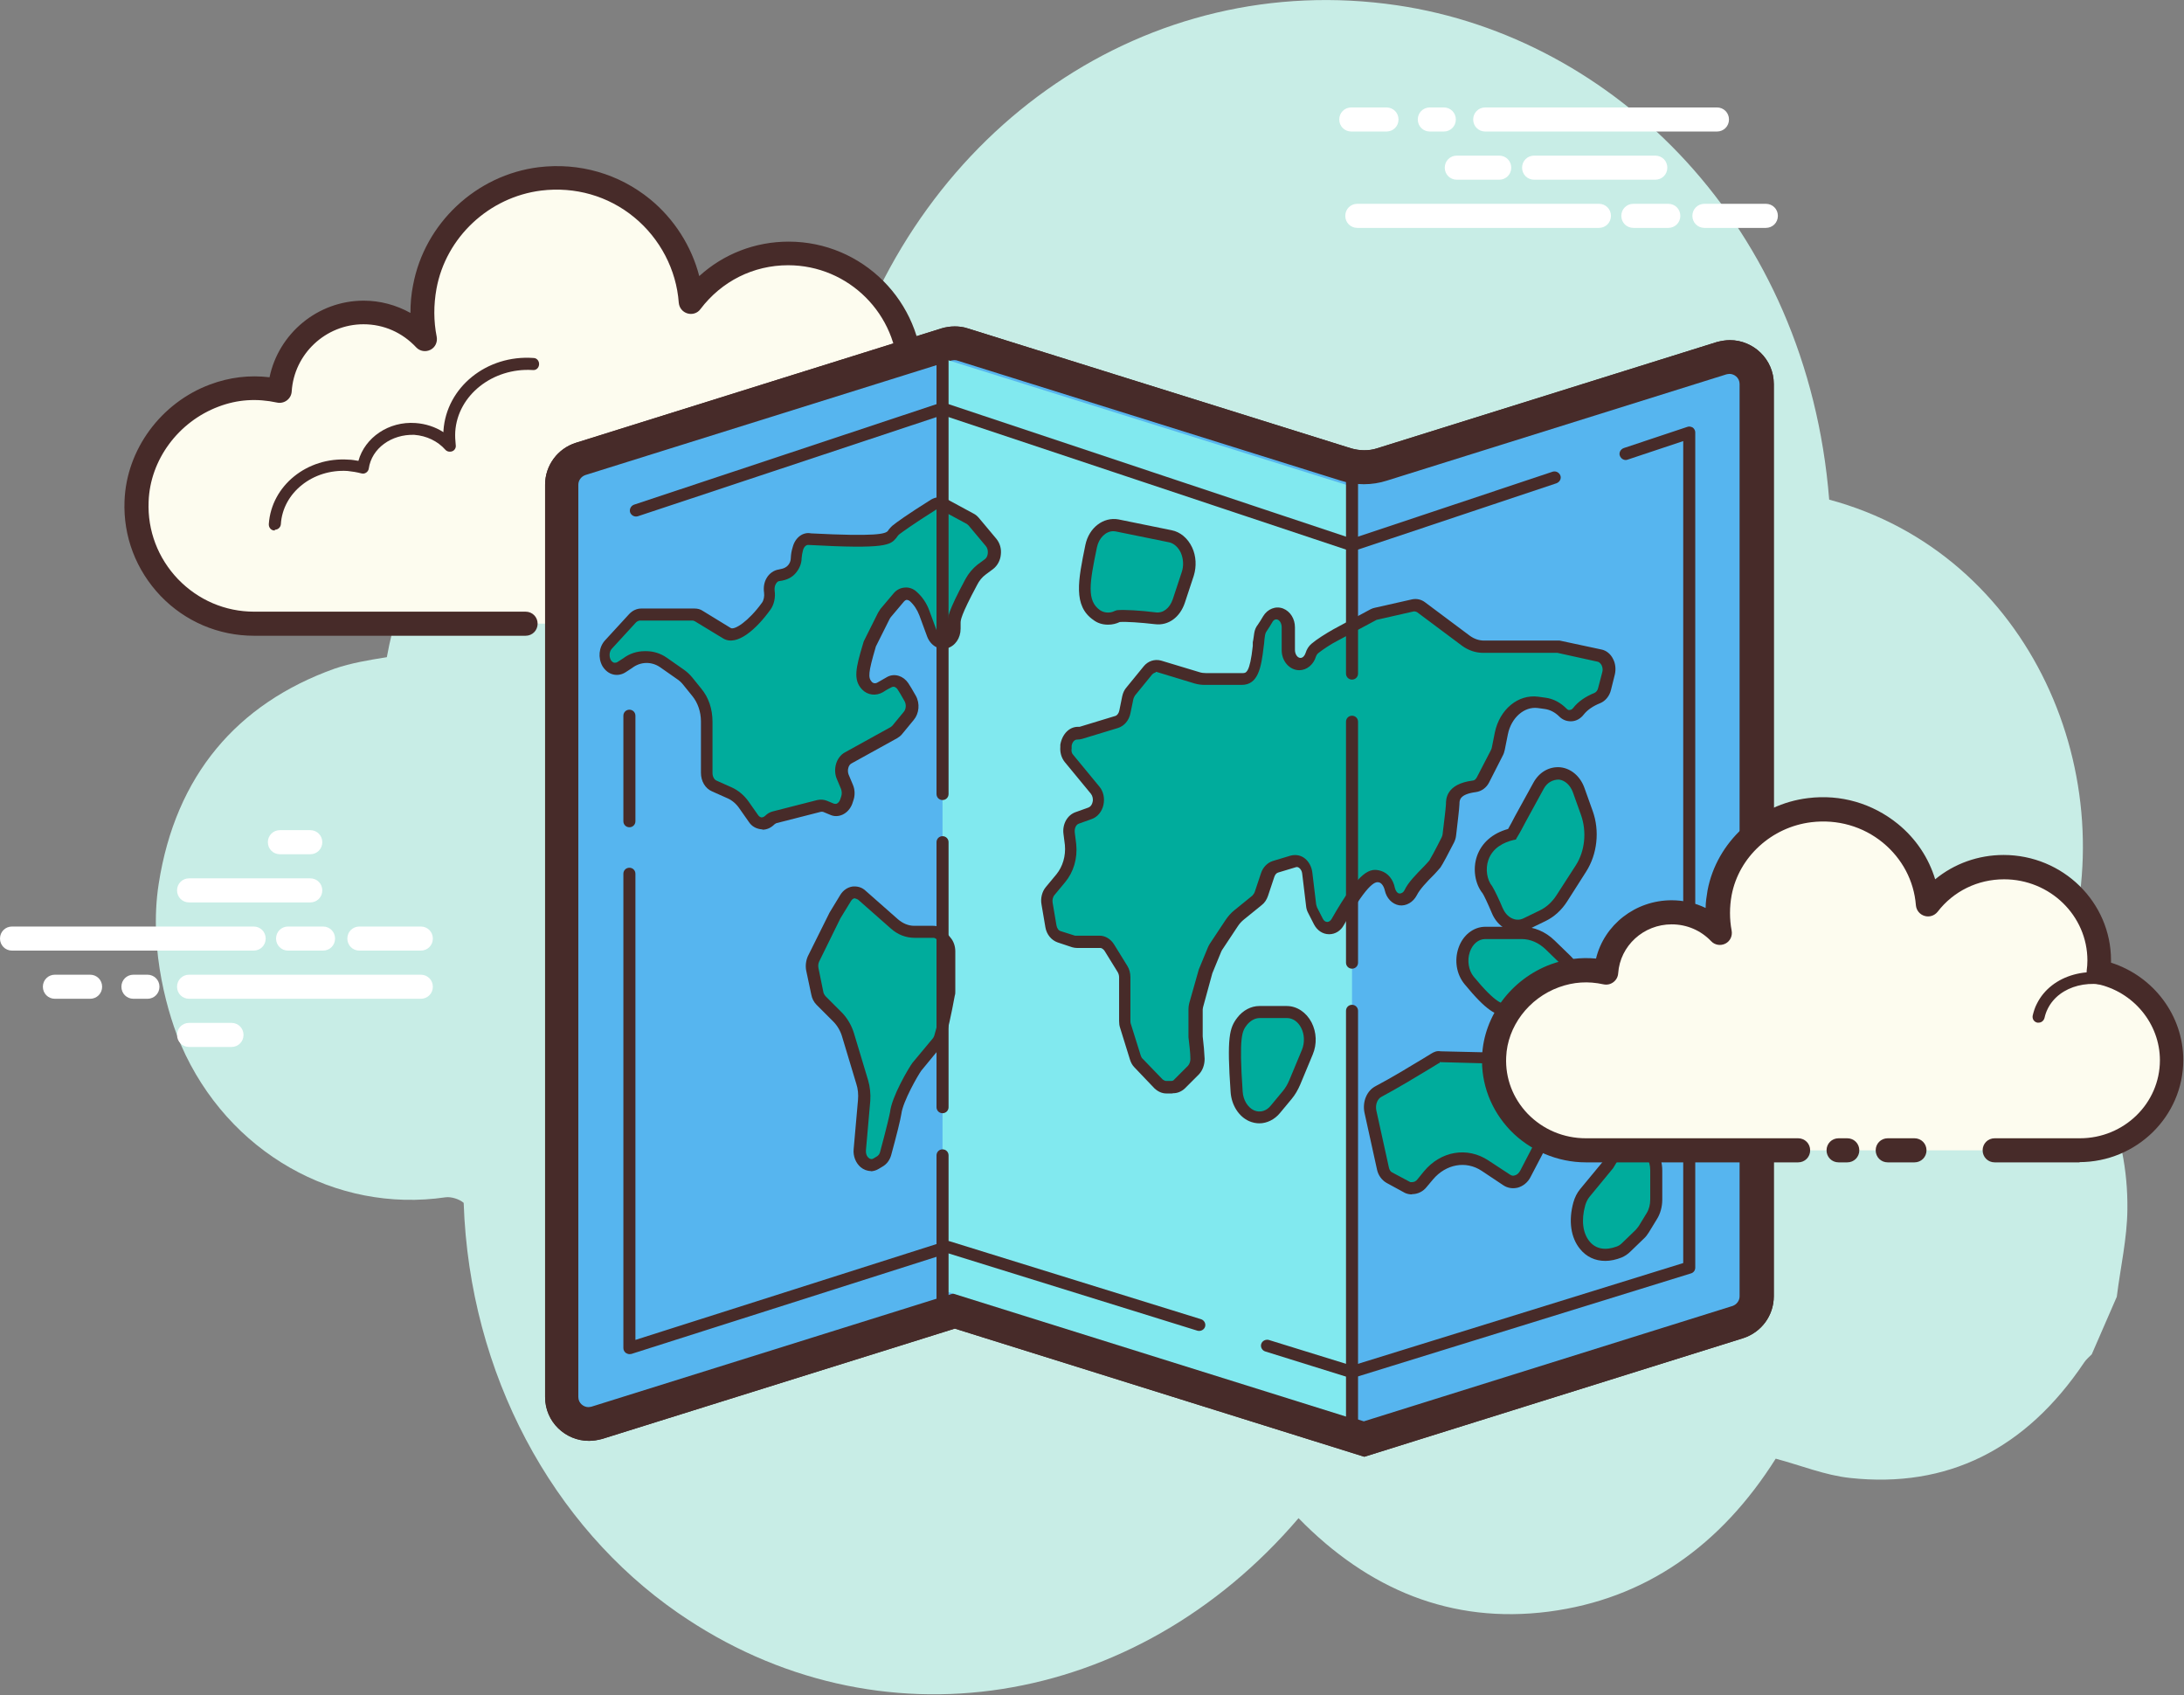
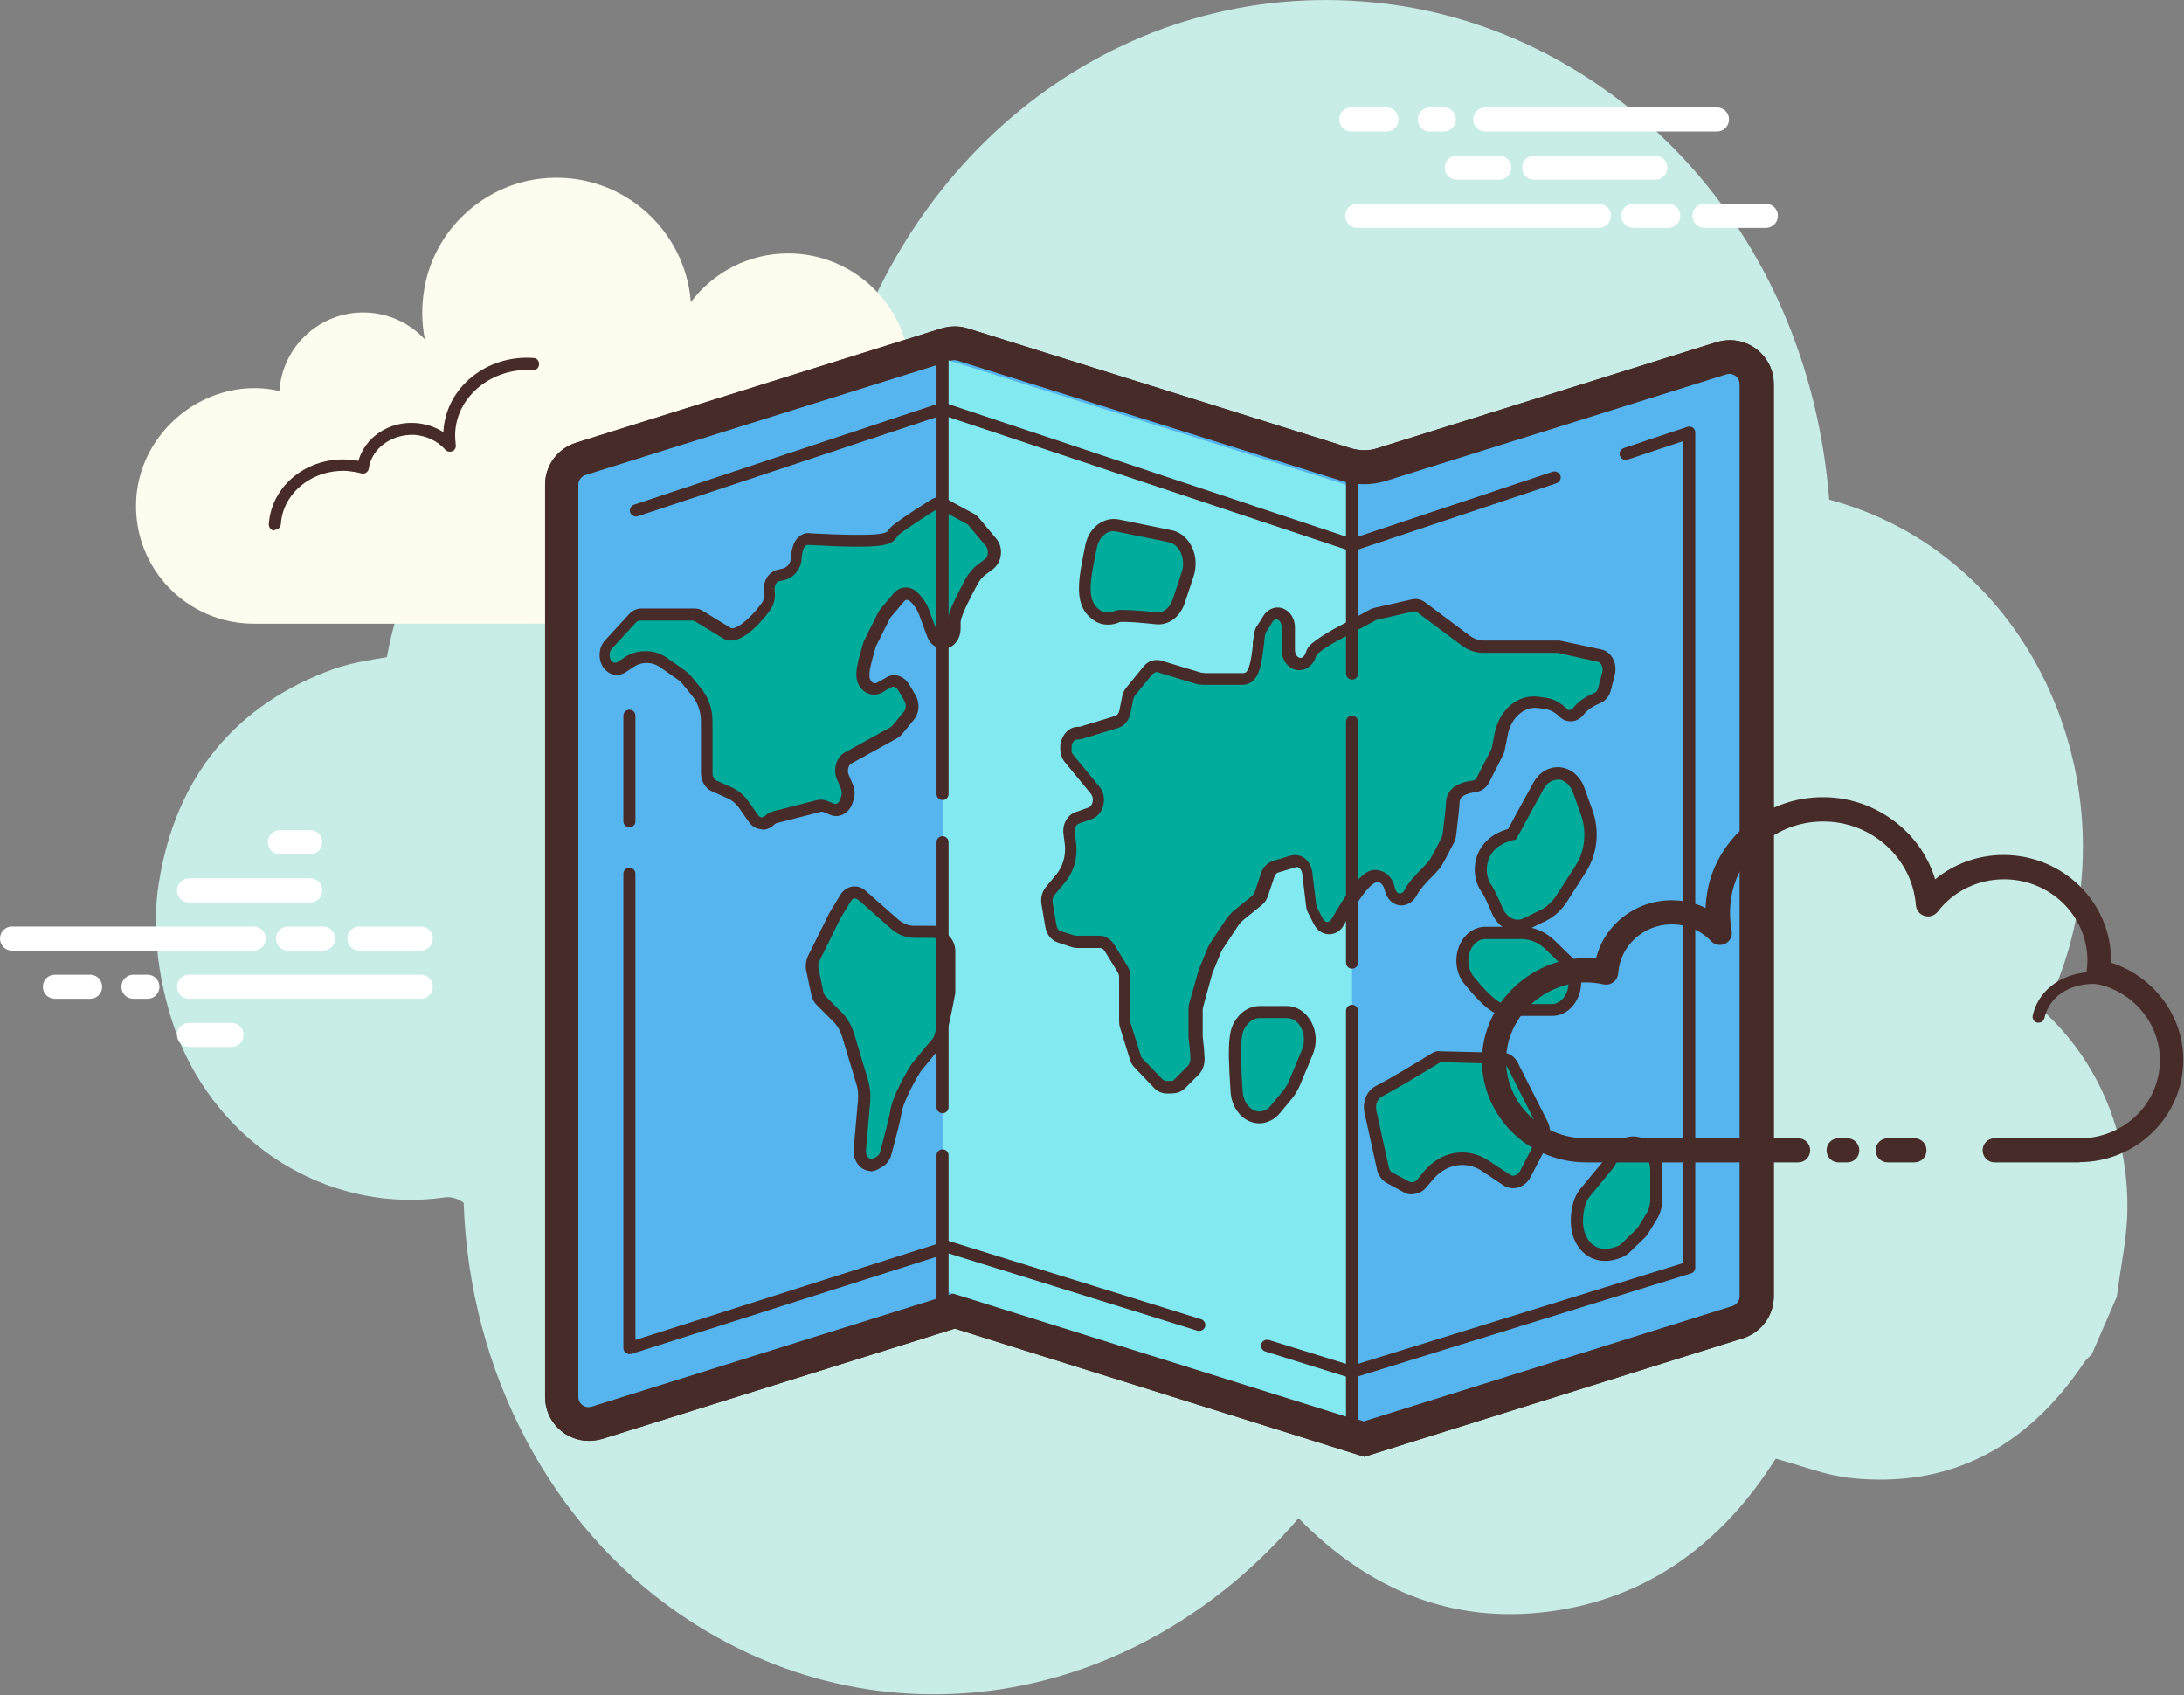
<svg xmlns="http://www.w3.org/2000/svg" id="Layer_2" data-name="Layer 2" viewBox="0 0 90.67 70.36">
  <rect x="0" y="0" width="90.67" height="70.36" fill="#808080" stroke="none" />
  <defs>
    <style>      .cls-1 {        fill: #472b29;      }      .cls-1, .cls-2, .cls-3, .cls-4, .cls-5, .cls-6, .cls-7 {        stroke-width: 0px;      }      .cls-2 {        fill: #00ac9c;      }      .cls-3 {        fill: #81e9ef;      }      .cls-4 {        fill: #56b5ef;      }      .cls-5 {        fill: #fdfcef;      }      .cls-6 {        fill: #c8ede6;      }      .cls-7 {        fill: #fff;      }    </style>
  </defs>
  <g id="Layer_1-2" data-name="Layer 1">
    <path class="cls-6" d="M84.87,42.01c.3-.62.57-1.26.8-1.94,2.63-7.77-1.35-17.08-9.73-19.33-.91-11.38-8.91-19.19-17.94-20.52-10.34-1.52-19.81,5.04-22.97,15.48-3.8-1.35-7.5-1.18-10.99.86-1.58.73-3.03,1.81-4.33,3.23-1.91,2.09-3.15,4.72-3.65,7.49-.75.12-1.48.24-2.18.48-4.04,1.45-6.59,4.43-7.29,8.92-.44,2.8.44,5.59.93,6.71,1.94,4.45,6.42,6.98,10.98,6.31.23-.03.56.07.75.23.24,7.12,3.7,13.42,8.88,17.01,8.32,5.77,19.03,3.99,25.78-3.92,2.89,2.96,6.34,4.4,10.38,3.88,4.02-.52,7.15-2.74,9.43-6.35,1.05.28,2.05.69,3.08.8,4.04.44,7.3-1.18,9.73-4.8.08-.12.2-.22.31-.33.35-.8.7-1.6,1.04-2.39.15-1.21.43-2.42.44-3.63.04-3.26-1.29-6.22-3.47-8.21Z" />
    <path class="cls-7" d="M10.53,39.46H.5c-.28,0-.5-.22-.5-.5s.22-.5.5-.5h10.03c.28,0,.5.22.5.5s-.22.5-.5.5ZM13.91,38.96c0-.28-.22-.5-.5-.5h-1.45c-.28,0-.5.22-.5.5s.22.5.5.5h1.45c.28,0,.5-.22.5-.5ZM17.97,38.96c0-.28-.22-.5-.5-.5h-2.55c-.28,0-.5.22-.5.5s.22.5.5.5h2.55c.28,0,.5-.22.5-.5ZM17.97,40.96c0-.28-.22-.5-.5-.5H7.85c-.28,0-.5.22-.5.5s.22.5.5.5h9.62c.28,0,.5-.22.5-.5ZM6.62,40.96c0-.28-.22-.5-.5-.5h-.58c-.28,0-.5.22-.5.5s.22.5.5.5h.58c.28,0,.5-.22.5-.5ZM4.24,40.96c0-.28-.22-.5-.5-.5h-1.46c-.28,0-.5.22-.5.5s.22.5.5.5h1.46c.28,0,.5-.22.5-.5ZM13.38,36.96c0-.28-.22-.5-.5-.5h-5.03c-.28,0-.5.22-.5.5s.22.5.5.5h5.03c.28,0,.5-.22.5-.5ZM13.38,34.96c0-.28-.22-.5-.5-.5h-1.26c-.28,0-.5.22-.5.5s.22.5.5.5h1.26c.28,0,.5-.22.5-.5ZM10.11,42.96c0-.28-.22-.5-.5-.5h-1.76c-.28,0-.5.22-.5.5s.22.5.5.5h1.76c.28,0,.5-.22.5-.5ZM66.38,9.46h-10.03c-.28,0-.5-.22-.5-.5s.22-.5.5-.5h10.03c.28,0,.5.22.5.5s-.22.5-.5.5ZM69.76,8.96c0-.28-.22-.5-.5-.5h-1.45c-.28,0-.5.22-.5.5s.22.5.5.5h1.45c.28,0,.5-.22.5-.5ZM73.81,8.96c0-.28-.22-.5-.5-.5h-2.55c-.28,0-.5.22-.5.5s.22.5.5.5h2.55c.28,0,.5-.22.5-.5ZM71.78,4.96c0-.28-.22-.5-.5-.5h-9.62c-.28,0-.5.22-.5.5s.22.5.5.5h9.62c.28,0,.5-.22.5-.5ZM60.44,4.96c0-.28-.22-.5-.5-.5h-.58c-.28,0-.5.22-.5.5s.22.5.5.5h.58c.28,0,.5-.22.5-.5ZM58.06,4.96c0-.28-.22-.5-.5-.5h-1.46c-.28,0-.5.22-.5.5s.22.5.5.5h1.46c.28,0,.5-.22.5-.5ZM69.22,6.96c0-.28-.22-.5-.5-.5h-5.03c-.28,0-.5.22-.5.5s.22.5.5.5h5.03c.28,0,.5-.22.5-.5ZM69.22,4.96c0-.28-.22-.5-.5-.5h-1.26c-.28,0-.5.22-.5.5s.22.5.5.5h1.26c.28,0,.5-.22.5-.5ZM62.74,6.96c0-.28-.22-.5-.5-.5h-1.76c-.28,0-.5.22-.5.5s.22.5.5.5h1.76c.28,0,.5-.22.5-.5Z" />
    <path class="cls-5" d="M24.97,25.88h11.76c2.7,0,4.89-2.19,4.89-4.89,0-2.35-1.67-4.32-3.88-4.78.03-.21.04-.42.04-.63,0-2.8-2.27-5.06-5.06-5.06-1.65,0-3.11.79-4.04,2.02-.24-3.11-3.02-5.51-6.27-5.12-2.38.29-4.35,2.13-4.78,4.49-.14.76-.13,1.49.01,2.18-.64-.69-1.55-1.12-2.56-1.12-1.85,0-3.36,1.44-3.48,3.26-.84-.19-1.75-.17-2.72.19-1.84.69-3.15,2.42-3.23,4.39-.11,2.79,2.12,5.08,4.89,5.08h11.27" />
-     <path class="cls-1" d="M36.73,26.38h-11.76c-.28,0-.5-.22-.5-.5s.22-.5.5-.5h11.76c2.42,0,4.39-1.97,4.39-4.39,0-2.07-1.47-3.87-3.49-4.3-.26-.05-.43-.29-.39-.55.02-.19.04-.37.04-.57,0-2.52-2.05-4.56-4.56-4.56-1.44,0-2.76.66-3.64,1.82-.12.17-.34.24-.54.18-.2-.06-.34-.23-.36-.44-.1-1.38-.78-2.67-1.85-3.55-1.08-.89-2.46-1.28-3.86-1.11-2.17.27-3.96,1.94-4.35,4.08-.12.67-.12,1.34.01,1.99.04.22-.06.44-.26.54-.2.1-.44.06-.59-.1-.58-.62-1.35-.96-2.19-.96-1.57,0-2.88,1.23-2.98,2.79-.01.15-.08.28-.2.37-.12.09-.27.12-.41.09-.84-.18-1.64-.13-2.43.17-1.67.63-2.84,2.21-2.9,3.94-.05,1.21.39,2.35,1.22,3.22.84.87,1.96,1.35,3.16,1.35h11.27c.28,0,.5.22.5.5s-.22.5-.5.5h-11.27c-1.48,0-2.86-.59-3.88-1.65-1.02-1.07-1.56-2.47-1.5-3.95.08-2.13,1.51-4.07,3.55-4.83.8-.3,1.63-.4,2.47-.3.38-1.82,2-3.18,3.91-3.18.68,0,1.35.18,1.94.51,0-.39.03-.77.11-1.16.48-2.56,2.62-4.57,5.22-4.89,1.68-.2,3.32.27,4.62,1.33,1,.82,1.72,1.95,2.04,3.19,1.01-.92,2.32-1.43,3.71-1.43,3.07,0,5.56,2.5,5.56,5.56,0,.08,0,.17,0,.25,2.25.67,3.85,2.78,3.85,5.16,0,2.97-2.42,5.39-5.39,5.39Z" />
    <path class="cls-5" d="M22.13,15.12c-1.81-.12-3.36,1.13-3.48,2.79-.01.21,0,.41.02.61-.35-.39-.86-.66-1.46-.7-1.09-.07-2.02.65-2.16,1.62-.2-.05-.4-.09-.62-.1-1.58-.1-2.94.99-3.04,2.44" />
    <path class="cls-1" d="M11.41,22.02s-.01,0-.02,0c-.14,0-.24-.13-.23-.27.11-1.59,1.59-2.79,3.31-2.67.14,0,.27.03.41.05.27-.97,1.26-1.65,2.37-1.57.42.03.82.16,1.16.38,0-.02,0-.04,0-.06.12-1.8,1.79-3.16,3.74-3.02.14,0,.24.13.23.27s-.12.25-.27.23c-1.65-.1-3.11,1.04-3.21,2.56-.01.18,0,.37.02.55.02.11-.04.22-.14.26s-.22.02-.29-.06c-.32-.36-.78-.58-1.29-.62-.95-.03-1.77.56-1.89,1.4-.01.07-.05.13-.11.17-.06.04-.13.05-.2.03-.19-.05-.38-.08-.57-.1-1.44-.09-2.69.9-2.77,2.21-.01.13-.12.23-.25.23Z" />
    <path class="cls-5" d="M38.71,16.78c-1.7-.8-3.66-.23-4.39,1.27-.09.19-.16.38-.2.57" />
    <path class="cls-1" d="M34.12,18.88s-.04,0-.06,0c-.13-.03-.22-.17-.19-.3.05-.22.12-.43.22-.63.78-1.62,2.9-2.24,4.72-1.39.12.06.18.21.12.33-.06.13-.21.18-.33.12-1.57-.74-3.39-.23-4.06,1.15-.08.17-.14.34-.18.52-.03.12-.13.19-.24.19Z" />
    <path class="cls-3" d="M39.63,54.41l-14.85,4.65c-.11.03-.23.05-.34.05-.61,0-1.11-.5-1.11-1.12V20.12c0-.49.32-.92.78-1.07l15.18-4.75c.11-.03.22-.05.33-.05s.23.02.33.05l15.92,4.98c.24.08.5.12.75.12s.51-.04.75-.12l14.1-4.41c.11-.03.22-.05.34-.05.61,0,1.11.5,1.11,1.12v37.87c0,.49-.32.92-.78,1.07l-15.51,4.86-17-5.32Z" />
    <path class="cls-1" d="M39.63,14.95s.08,0,.12.02l15.91,4.98c.31.1.63.15.96.15s.65-.05.96-.15l14.09-4.41s.09-.02.13-.02c.2,0,.42.16.42.42v37.87c0,.18-.12.34-.29.4l-15.31,4.79-16.58-5.19-.42-.13-.42.13-14.64,4.58s-.09.02-.13.02c-.2,0-.42-.16-.42-.42V20.12c0-.18.12-.34.29-.4l15.18-4.75s.08-.02.12-.02M39.63,13.55c-.18,0-.37.03-.54.08l-15.18,4.75c-.76.24-1.28.94-1.28,1.74v37.87c0,1.04.85,1.82,1.82,1.82.18,0,.36-.03.55-.08l14.64-4.58,17,5.32h0l15.72-4.92c.76-.24,1.28-.94,1.28-1.74V15.94c0-1.03-.85-1.82-1.82-1.82-.18,0-.36.03-.55.08l-14.1,4.41c-.18.06-.36.08-.54.08s-.37-.03-.54-.08l-15.92-4.98c-.18-.06-.36-.08-.54-.08h0Z" />
    <path class="cls-4" d="M39.63,54.41l-14.85,4.65c-.11.03-.23.05-.34.05-.61,0-1.11-.5-1.11-1.12V20.12c0-.49.32-.92.78-1.07l15.18-4.75c.11-.03.22-.05.33-.05s.23.02.33.05l15.92,4.98c.24.08.5.12.75.12s.51-.04.75-.12l14.1-4.41c.11-.03.22-.05.34-.05.61,0,1.11.5,1.11,1.12v37.87c0,.49-.32.92-.78,1.07l-15.51,4.86-17-5.32Z" />
    <path class="cls-1" d="M39.63,14.95s.08,0,.12.02l15.91,4.98c.31.1.63.15.96.15s.65-.05.96-.15l14.09-4.41s.09-.02.13-.02c.2,0,.42.16.42.42v37.87c0,.18-.12.34-.29.4l-15.31,4.79-16.58-5.19-.42-.13-.42.13-14.64,4.58s-.09.02-.13.02c-.2,0-.42-.16-.42-.42V20.12c0-.18.12-.34.29-.4l15.18-4.75s.08-.02.12-.02M39.63,13.55c-.18,0-.37.03-.54.08l-15.18,4.75c-.76.24-1.28.94-1.28,1.74v37.87c0,1.04.85,1.82,1.82,1.82.18,0,.36-.03.55-.08l14.64-4.58,17,5.32h0l15.72-4.92c.76-.24,1.28-.94,1.28-1.74V15.94c0-1.03-.85-1.82-1.82-1.82-.18,0-.36.03-.55.08l-14.1,4.41c-.18.06-.36.08-.54.08s-.37-.03-.54-.08l-15.92-4.98c-.18-.06-.36-.08-.54-.08h0Z" />
    <path class="cls-3" d="M39.13,53.56l17,5.32V20.2l-17-5.32v38.68Z" />
    <path class="cls-2" d="M54.24,42.55c-.17-.34-.48-.55-.81-.55h-1.14c-.26,0-.53.14-.72.38-.26.35-.39.63-.23,2.94.03.45.27.83.62.99.11.05.22.07.33.07.25,0,.49-.12.67-.34l.49-.59c.13-.15.23-.33.31-.53l.52-1.25c.15-.36.13-.78-.04-1.12Z" />
    <path class="cls-1" d="M52.29,46.63c-.15,0-.29-.03-.43-.09-.43-.19-.73-.66-.77-1.2-.16-2.29-.05-2.67.28-3.1.23-.3.57-.48.91-.48h1.14c.42,0,.81.26,1.03.68h0c.21.41.23.9.05,1.33l-.52,1.25c-.1.23-.21.42-.35.59l-.49.59c-.22.27-.54.43-.86.43ZM52.29,42.26c-.19,0-.38.11-.52.28-.2.26-.34.45-.18,2.77.02.35.21.66.47.78.25.11.52.03.7-.2l.49-.59c.11-.13.2-.28.28-.47l.52-1.25c.12-.29.11-.64-.03-.91h0c-.13-.26-.35-.41-.59-.41,0,0-1.14,0-1.14,0Z" />
    <path class="cls-2" d="M66.64,52.09c.18,0,.38-.04.57-.12.11-.04.21-.11.29-.19l.56-.54c.06-.06.12-.13.17-.21l.34-.54c.12-.2.19-.44.19-.69v-1.22c0-.5-.26-.94-.65-1.09-.39-.16-.82,0-1.06.4l-.3.48-.96,1.16c-.11.13-.18.28-.23.45-.19.69-.1,1.31.23,1.72.22.27.51.4.85.4Z" />
    <path class="cls-1" d="M66.64,52.34c-.42,0-.78-.17-1.04-.49-.39-.47-.49-1.18-.28-1.94.06-.21.15-.39.28-.55l.96-1.16.27-.45c.31-.5.87-.7,1.37-.5.48.2.81.73.81,1.33v1.22c0,.29-.08.59-.23.82l-.33.54c-.06.09-.12.18-.2.25l-.56.54c-.11.11-.23.19-.37.25-.23.09-.46.14-.67.14ZM67.81,47.67c-.21,0-.41.12-.55.34l-.29.48-.98,1.19c-.08.1-.14.22-.18.36-.17.61-.1,1.15.18,1.49.26.32.66.39,1.14.21.08-.03.15-.08.21-.14l.56-.54s.09-.1.13-.16l.33-.54c.1-.16.15-.36.15-.56v-1.22c0-.4-.2-.74-.49-.86-.07-.03-.14-.04-.21-.04Z" />
    <path class="cls-2" d="M62.16,37.79c.17.4.5.64.85.64.12,0,.24-.03.35-.08l.68-.33c.31-.15.58-.4.79-.72l.8-1.24c.42-.65.51-1.54.24-2.3l-.34-.95c-.14-.39-.44-.65-.79-.69-.36-.03-.68.16-.88.51l-.76,1.39c-.1.19-.24.45-.34.62-.41.1-1,.35-1.22.99-.16.47-.07,1,.2,1.33.07.1.26.51.4.85Z" />
    <path class="cls-1" d="M63.01,38.68c-.47,0-.88-.3-1.08-.79-.15-.36-.33-.74-.38-.81-.31-.38-.42-1.01-.23-1.55.19-.54.64-.94,1.29-1.12.09-.16.2-.36.28-.52l.77-1.4c.24-.44.66-.68,1.12-.64.45.05.83.38,1,.86l.34.95c.3.83.19,1.8-.27,2.52l-.79,1.24c-.23.36-.54.64-.89.81l-.68.33c-.15.07-.3.11-.46.11ZM62.39,37.7c.16.39.54.58.86.42l.68-.33c.27-.13.51-.35.69-.63l.8-1.24c.38-.59.46-1.39.22-2.08l-.34-.95c-.11-.3-.33-.5-.58-.53-.25,0-.49.12-.63.38l-.76,1.39c-.1.19-.24.46-.35.63l-.05.09-.1.02c-.38.09-.86.31-1.04.83-.13.37-.06.82.16,1.09.1.16.31.6.44.92h0Z" />
    <g>
      <path class="cls-2" d="M60.78,39.44c-.15.43-.07.93.21,1.26.94,1.14,1.28,1.23,1.59,1.23h1.84c.4,0,.76-.31.9-.77s.01-.98-.3-1.28l-.67-.65c-.33-.32-.75-.5-1.18-.5h-1.51c-.39,0-.73.28-.88.71Z" />
      <path class="cls-1" d="M64.42,42.17h-1.84c-.46,0-.86-.2-1.78-1.32-.33-.4-.43-.98-.25-1.5.18-.53.62-.88,1.12-.88h1.52c.49,0,.97.2,1.35.57l.67.65c.38.37.53.98.37,1.53-.17.57-.62.95-1.14.95ZM61.66,38.98c-.28,0-.53.21-.64.54h0c-.12.35-.05.76.16,1.02.94,1.14,1.21,1.14,1.4,1.14h1.84c.29,0,.56-.24.66-.59.11-.38.01-.79-.24-1.03l-.67-.65c-.29-.28-.64-.43-1-.43h-1.51Z" />
    </g>
    <g>
      <path class="cls-2" d="M46,25.68c.14,0,.28-.03.41-.1.26-.02.94.01,1.56.09.44.05.82-.24.98-.72l.37-1.12c.11-.32.09-.69-.06-.99-.14-.3-.39-.51-.67-.57l-2.21-.45c-.48-.1-.96.27-1.08.86-.29,1.42-.49,2.37.24,2.86.14.1.3.14.46.14Z" />
      <path class="cls-1" d="M46,25.93c-.22,0-.43-.06-.6-.19-.86-.59-.64-1.65-.34-3.12.15-.72.75-1.17,1.37-1.06l2.21.45c.36.07.67.33.85.71.17.36.19.79.07,1.18l-.37,1.12c-.2.6-.68.96-1.24.89-.6-.07-1.21-.11-1.46-.09-.15.07-.31.11-.48.11ZM46.22,22.05c-.31,0-.6.28-.68.67-.31,1.49-.43,2.22.13,2.61.18.12.42.13.61.03l.09-.03c.28-.03.99.01,1.61.09.31.04.58-.17.71-.55l.37-1.12c.09-.26.07-.56-.04-.81-.11-.23-.29-.39-.49-.43l-2.21-.45s-.07-.01-.11-.01Z" />
    </g>
    <g>
      <path class="cls-2" d="M62.79,44.22c-.08-.17-.23-.27-.39-.28l-2.62-.07c-.09-.01-.15.02-.22.06l-.36.22c-.56.34-1.34.81-1.97,1.14-.27.14-.42.5-.34.84l.52,2.36c.04.17.13.31.26.38l.75.4c.06.03.13.04.2.04.16,0,.31-.07.42-.21l.26-.31c.62-.75,1.58-.92,2.35-.41l.9.59c.27.18.62.07.78-.25l.69-1.33c.13-.23.13-.54.01-.77l-1.23-2.43Z" />
      <path class="cls-1" d="M58.62,49.58c-.1,0-.2-.02-.29-.06l-.77-.42c-.19-.11-.34-.31-.39-.54l-.52-2.36c-.1-.46.09-.93.47-1.12.63-.33,1.42-.81,1.95-1.13l.36-.22c.1-.06.22-.12.38-.09l2.59.06c.26,0,.48.16.61.41l1.23,2.43c.16.31.15.7-.01,1l-.69,1.32c-.11.22-.31.38-.53.44-.21.05-.42.02-.6-.1l-.9-.6c-.65-.43-1.48-.28-2.02.36l-.26.31c-.15.19-.37.3-.61.3ZM59.76,44.13s-.03,0-.07.03l-.36.22c-.53.32-1.34.81-1.98,1.15-.17.09-.26.33-.21.57l.52,2.36c.02.1.07.18.14.21l.75.4s.04,0,.08,0c.08,0,.16-.04.22-.12l.26-.32c.7-.85,1.8-1.04,2.68-.46l.9.59c.06.04.13.06.2.03.09-.02.16-.09.22-.19l.69-1.33c.09-.16.09-.38.01-.54l-1.23-2.43c-.04-.08-.11-.14-.18-.14l-2.61-.07s-.02,0-.02,0Z" />
      <path class="cls-2" d="M66.72,27.51c-.07-.14-.19-.24-.32-.27l-1.68-.37h-3.14c-.26,0-.52-.09-.74-.25l-1.86-1.39c-.1-.07-.22-.1-.33-.08l-1.55.35s-.07.02-.11.04l-1.54.83c-.32.17-.67.4-.87.56-.08.07-.14.16-.17.27-.07.22-.25.38-.45.38-.26,0-.47-.26-.47-.58v-.94c0-.25-.13-.47-.33-.55-.19-.07-.41,0-.53.21-.07.13-.16.26-.23.37-.05.07-.08.16-.1.25-.02.11-.03.23-.05.37l-.02.14c-.11,1.02-.27,1.35-.66,1.35h-1.54c-.11,0-.23-.02-.34-.05l-1.58-.48c-.16-.05-.33,0-.45.15l-.71.87c-.06.07-.1.17-.12.27l-.12.59c-.04.21-.18.37-.35.42l-1.47.45s-.07.02-.15.02c-.23,0-.43.2-.47.47,0,.02-.01.1-.01.12-.01.17.04.34.14.46l1.08,1.31c.12.14.17.35.12.55-.04.2-.17.35-.33.41l-.53.19c-.23.08-.37.35-.34.64l.06.48c.05.52-.1,1.02-.4,1.39l-.44.53c-.11.14-.16.34-.13.53l.16.94c.04.21.17.38.34.44l.6.2s.08.02.12.02h.97c.15,0,.29.08.38.23l.55.89c.06.1.1.22.1.35v1.81c0,.07,0,.14.03.2l.41,1.31c.03.09.08.17.14.23l.83.86c.09.09.2.14.31.14h.23c.11,0,.22-.04.3-.13.21-.21.43-.42.58-.58.11-.12.17-.29.17-.46,0-.24-.04-.58-.08-.93v-1.12c0-.06,0-.12.03-.18l.4-1.41.37-.9s.03-.07.05-.1l.65-.98c.09-.13.19-.25.31-.35l.74-.6c.08-.06.14-.16.18-.27l.26-.78c.06-.17.18-.3.33-.35l.74-.22c.13-.04.27,0,.38.08.11.09.19.24.21.4l.16,1.33c0,.08.03.16.07.22l.24.47c.08.16.23.27.39.27h0c.16,0,.3-.09.39-.25,1.17-2.06,1.51-1.96,1.76-1.89.2.06.35.25.41.52.05.23.2.4.39.43.19.03.38-.08.48-.28.14-.28.41-.56.79-.95.07-.07.13-.14.21-.24.07-.1.28-.48.54-1,.03-.06.06-.14.06-.21l.02-.16c.05-.36.11-.88.12-1.1,0-.19,0-.63.9-.74.15-.02.28-.12.35-.27l.58-1.12c.03-.05.05-.11.06-.17l.13-.65c.17-.83.82-1.37,1.52-1.28l.29.04c.27.04.53.17.74.38.19.19.48.17.65-.05.18-.23.44-.41.78-.55.15-.06.26-.2.3-.38l.16-.64c.04-.16.02-.33-.05-.47Z" />
      <path class="cls-1" d="M48.65,45.39h-.23c-.18,0-.35-.08-.49-.21l-.83-.87c-.09-.09-.15-.2-.19-.33l-.41-1.32c-.03-.09-.04-.18-.04-.28v-1.81c0-.08-.02-.15-.06-.22l-.55-.89s-.08-.11-.17-.11h-.97c-.06,0-.13-.01-.2-.03l-.6-.2c-.26-.09-.46-.33-.51-.63l-.16-.94c-.05-.26.02-.54.18-.73l.44-.53c.26-.32.39-.76.35-1.21l-.06-.47c-.05-.4.16-.78.51-.9l.53-.19c.08-.03.15-.12.17-.23.03-.12,0-.25-.07-.34l-1.08-1.31c-.14-.17-.21-.4-.19-.64v-.09c.08-.45.38-.74.73-.74.04,0,.06,0,.07,0l1.48-.45c.08-.02.15-.12.17-.23l.12-.59c.03-.14.09-.27.18-.37l.71-.87c.18-.22.45-.31.72-.24l1.59.48c.09.03.18.04.27.04h1.54c.12,0,.29,0,.41-1.13v-.15c.03-.13.04-.27.06-.38.02-.13.07-.25.15-.35.07-.1.15-.23.22-.35.18-.3.52-.44.83-.32.3.12.49.43.49.78v.94c0,.17.1.33.23.33.09,0,.17-.08.21-.2.05-.16.13-.29.25-.39.21-.18.59-.42.91-.6l1.54-.83c.06-.03.12-.05.17-.06l1.55-.35c.19-.04.38,0,.54.12l1.86,1.39c.18.13.38.2.59.2h3.14l1.73.37c.21.04.39.19.49.4.1.19.12.43.07.64l-.16.64c-.06.25-.23.46-.45.55-.3.12-.53.28-.68.47-.13.17-.31.27-.5.28-.21.01-.38-.06-.52-.2-.17-.17-.38-.28-.6-.31l-.29-.04c-.56-.07-1.1.4-1.24,1.09l-.13.65c-.02.08-.04.16-.08.23l-.57,1.12c-.11.22-.32.37-.55.4-.68.09-.68.34-.68.49-.01.25-.08.76-.12,1.14l-.02.17c-.01.1-.04.2-.09.3-.24.47-.47.9-.56,1.03-.1.12-.17.19-.24.27-.35.35-.62.64-.74.88-.15.29-.44.46-.73.42-.3-.05-.53-.3-.6-.62-.04-.17-.13-.3-.23-.33-.12-.03-.4-.12-1.47,1.77-.13.24-.36.38-.61.38-.27,0-.5-.16-.63-.41l-.24-.47c-.05-.09-.08-.19-.09-.31l-.16-1.33c-.01-.1-.06-.18-.12-.23-.05-.04-.1-.05-.15-.03l-.73.22c-.07.02-.13.09-.16.19l-.26.78c-.05.15-.14.29-.26.38l-.74.6c-.1.08-.19.18-.26.29l-.65.98s-.02.04-.03.06l-.37.9-.38,1.39s-.02.08-.02.11v1.12c.04.33.07.68.08.93,0,.25-.08.48-.24.65-.15.15-.37.37-.58.58-.14.13-.31.2-.48.2ZM47.98,27.92c-.05,0-.1.03-.15.08l-.71.87s-.06.1-.07.16l-.12.58c-.06.3-.26.53-.52.61l-1.48.45c-.07.02-.14.03-.22.03-.1,0-.2.11-.22.26v.11c-.02.1,0,.2.07.27l1.08,1.31c.17.2.23.49.17.76-.06.28-.25.51-.49.59l-.53.19c-.12.04-.19.2-.17.37l.06.48c.06.59-.11,1.16-.46,1.58l-.44.53c-.07.08-.1.21-.08.32l.16.94c.02.12.09.22.17.24l.6.19h1.02c.24,0,.46.14.6.36l.55.89c.09.14.13.31.13.48v1.81s0,.09.02.13l.41,1.31c.02.05.04.1.08.13l.83.86s.09.06.13.06h.23c.06,0,.1-.03.12-.06.21-.21.42-.42.57-.57.06-.07.1-.17.1-.28,0-.24-.04-.57-.08-.91v-1.15c0-.08.01-.17.03-.25l.4-1.41.38-.92c.02-.05.05-.1.08-.15l.65-.98c.1-.15.22-.29.37-.41l.74-.6s.08-.09.1-.15l.26-.78c.08-.25.27-.44.49-.51l.73-.22c.22-.06.44-.02.61.12.16.13.27.34.3.56l.16,1.33s.02.1.04.14l.24.47c.04.08.11.13.18.13.07,0,.14-.05.18-.12,1.18-2.07,1.61-2.13,2.05-2,.29.09.51.35.58.71.03.12.1.22.19.23.08,0,.16-.04.21-.14.15-.32.45-.62.83-1.01.07-.07.12-.13.2-.22.04-.06.24-.42.51-.96.02-.04.03-.08.04-.13l.02-.17c.04-.35.11-.87.12-1.08,0-.2,0-.84,1.12-.98.06,0,.12-.06.16-.13l.58-1.12s.03-.06.04-.1l.13-.65c.2-.95.96-1.59,1.8-1.48l.29.04c.33.04.63.2.88.45.04.04.09.08.14.06.05,0,.1-.03.14-.08.2-.26.5-.47.89-.63.07-.03.13-.11.15-.21l.17-.65c.03-.1.01-.21-.03-.29-.04-.07-.09-.12-.15-.14l-1.68-.37h-3.08c-.31,0-.62-.1-.89-.3l-1.86-1.39s-.08-.04-.14-.03l-1.54.35-1.59.85c-.3.15-.64.38-.83.53-.04.03-.08.09-.1.15-.1.33-.38.56-.69.56-.4,0-.73-.37-.73-.83v-.95c0-.15-.07-.28-.17-.32-.08-.03-.17.01-.22.11-.08.13-.16.27-.24.38-.03.04-.05.1-.06.15-.02.1-.03.22-.04.35l-.02.15c-.1.86-.23,1.57-.91,1.57h-1.54c-.14,0-.28-.02-.42-.06l-1.58-.48s-.03,0-.04,0Z" />
      <g>
        <path class="cls-2" d="M39.29,39.07l-.19-.23c-.09-.11-.21-.17-.33-.17h-.79c-.3,0-.59-.11-.84-.33h0l-1.35-1.19c-.21-.19-.5-.13-.66.12l-.44.72-.89,1.81c-.06.13-.08.29-.05.44l.2.99c.03.12.08.22.16.3l.69.69c.19.2.34.45.43.73l.59,1.96c.07.24.1.51.08.77l-.18,2.04c-.02.21.06.42.2.54.08.07.17.1.27.1.07,0,.15-.02.22-.06l.15-.09c.12-.07.21-.19.25-.34.22-.82.38-1.42.41-1.66.06-.58.72-1.72.88-1.94l.84-1.02c.05-.06.08-.13.11-.21.1-.31.25-1.01.4-1.78,0-.04.01-.09.01-.13v-1.66c0-.15-.05-.3-.14-.41Z" />
        <path class="cls-1" d="M36.16,48.61c-.16,0-.31-.06-.43-.16-.2-.17-.32-.46-.29-.75l.18-2.04c.02-.23,0-.46-.07-.67l-.59-1.96c-.07-.24-.2-.46-.37-.63l-.69-.69c-.11-.11-.19-.26-.22-.43l-.21-.99c-.04-.2-.01-.42.07-.6l.9-1.81.45-.74c.12-.19.3-.31.5-.34.2-.02.39.03.54.17l1.35,1.19c.2.17.43.27.67.27h.79c.2,0,.39.09.53.26l.19.23c.13.15.2.36.2.57v1.66c0,.06,0,.12-.02.17-.14.77-.3,1.48-.4,1.81-.03.11-.08.2-.15.29l-.84,1.02c-.14.19-.77,1.29-.83,1.8-.04.25-.18.82-.42,1.7-.06.22-.19.39-.37.49l-.15.09c-.1.06-.22.1-.34.1ZM35.5,37.29s-.01,0-.02,0c-.06,0-.11.05-.15.11l-.44.72-.88,1.79c-.04.08-.05.18-.03.28l.2.98c.01.07.05.13.09.18l.69.69c.22.23.39.52.49.84l.59,1.96c.08.27.11.57.09.86l-.18,2.05c-.01.13.03.25.12.32.06.05.13.06.19.02l.15-.09c.06-.04.11-.1.13-.19.29-1.08.38-1.49.41-1.64.07-.65.77-1.83.93-2.05l.85-1.02s.05-.07.06-.12c.1-.31.25-1.01.39-1.75,0-.03,0-.06,0-.08v-1.66c0-.1-.03-.19-.08-.25l-.19-.23s-.09-.08-.14-.08h-.79c-.37,0-.71-.13-1-.39l-1.35-1.19s-.08-.05-.12-.05Z" />
      </g>
      <g>
        <path class="cls-2" d="M40.44,21.64s-.09-.09-.14-.12l-1.11-.6c-.13-.07-.28-.06-.41.01-1.06.67-1.45.97-1.57,1.06-.04.03-.13.15-.16.19-.16.18-.31.35-3.42.18-.2-.04-.4.15-.47.39-.04.13-.06.24-.07.39,0,.16-.06.33-.17.45-.12.15-.28.23-.54.27-.13.02-.25.1-.32.23-.08.13-.11.29-.08.45.03.2-.02.44-.12.59-.53.74-1.24,1.37-1.63,1.13l-1.17-.71c-.07-.04-.14-.06-.21-.06h-2.22c-.12,0-.23.05-.32.15l-1.01,1.1c-.18.2-.21.52-.07.76.14.24.41.31.62.17l.25-.16c.43-.33,1.01-.35,1.46-.03l.7.49c.12.08.22.18.3.28l.38.46c.27.32.42.76.42,1.22v2.13c0,.24.12.46.31.54l.65.29c.22.1.42.27.58.49l.4.57c.08.12.2.19.33.2.01,0,.02,0,.03,0,.11,0,.22-.05.31-.14.06-.06.13-.1.2-.12l1.84-.47c.08-.02.17-.01.25.02l.29.12c.23.1.49-.04.59-.31l.04-.12c.06-.16.05-.34,0-.49l-.18-.43c-.06-.14-.07-.3-.02-.45.04-.15.13-.27.25-.33l1.9-1.05c.05-.03.1-.07.14-.12l.47-.57c.16-.19.19-.5.06-.73-.13-.23-.23-.39-.3-.51-.13-.2-.35-.27-.54-.18-.1.05-.24.12-.4.22-.18.11-.4.08-.55-.07-.26-.28-.22-.6.1-1.66.01-.04.03-.07.04-.1l.56-1.14s.04-.08.07-.11l.54-.64c.16-.19.42-.22.61-.06.21.18.37.42.47.7l.32.87c.09.25.32.38.53.33.22-.06.38-.29.38-.56v-.24c0-.16,0-.36.71-1.69.11-.21.26-.39.44-.52l.31-.23c.12-.09.21-.25.22-.42.02-.18-.03-.35-.14-.47l-.72-.86Z" />
        <path class="cls-1" d="M31.65,34.43c-.26-.02-.44-.13-.56-.31l-.4-.57c-.13-.19-.3-.33-.48-.41l-.65-.29c-.28-.12-.46-.42-.46-.77v-2.13c0-.4-.13-.78-.36-1.06l-.38-.47c-.07-.09-.16-.17-.25-.23l-.7-.49c-.36-.25-.82-.24-1.17.03l-.26.17c-.15.1-.34.14-.51.1-.19-.04-.35-.17-.46-.35-.19-.34-.15-.78.1-1.06l1.01-1.1c.14-.15.32-.23.5-.23h2.22c.12,0,.24.03.34.1l1.16.71c.15.09.73-.27,1.3-1.06.07-.1.1-.27.08-.41-.03-.21,0-.43.11-.61.11-.19.3-.32.5-.35.24-.04.33-.11.39-.18.07-.08.11-.19.11-.29.01-.18.03-.3.08-.46.1-.39.42-.64.76-.57,2.73.14,3.08.02,3.19-.1.01-.03.12-.16.19-.22.16-.13.58-.44,1.6-1.08.2-.12.45-.14.66-.02l1.11.6c.08.04.15.1.22.18h0s.72.86.72.86c.15.18.22.42.19.66-.02.24-.14.46-.32.6l-.31.23c-.15.11-.27.26-.36.44-.68,1.27-.68,1.46-.68,1.57v.24c0,.39-.23.72-.56.81-.35.09-.69-.12-.83-.49l-.32-.87c-.09-.24-.23-.45-.4-.6-.04-.03-.06-.04-.12-.05-.04,0-.09.03-.13.08l-.54.64s-.03.04-.04.06l-.57,1.14s-.02.03-.02.06c-.31,1.05-.31,1.25-.16,1.42.06.07.16.08.24.03.17-.1.31-.18.42-.24.3-.15.66-.03.86.27.08.12.18.29.31.52.18.32.14.74-.09,1.01l-.47.57c-.06.08-.13.13-.21.18l-1.9,1.05c-.06.03-.11.1-.13.18-.03.09-.02.2.01.28l.18.43c.09.21.09.46.01.67l-.04.12c-.08.21-.23.37-.41.45-.16.07-.34.08-.51,0l-.29-.12s-.06-.01-.1,0l-1.84.47s-.06.03-.08.05c-.14.14-.31.22-.49.22ZM26.83,27.03c.29,0,.59.09.85.27l.7.49c.13.09.25.2.35.32l.38.47c.31.37.47.85.47,1.38v2.13c0,.14.07.27.16.31l.65.29c.26.12.5.32.68.57l.4.57c.04.06.09.09.14.1h0c.06,0,.1-.02.15-.06.09-.09.2-.16.33-.19l1.84-.47c.14-.03.27-.02.4.03l.29.12s.08.02.12,0c.06-.03.11-.09.14-.17l.04-.12c.04-.1.03-.22,0-.31l-.18-.43c-.08-.19-.09-.41-.03-.62.06-.21.2-.39.37-.48l1.9-1.05s.04-.03.07-.06l.47-.57c.1-.12.11-.31.03-.45-.12-.22-.22-.38-.29-.49-.05-.07-.13-.13-.23-.09-.1.05-.22.11-.37.21-.29.17-.64.13-.87-.11-.38-.4-.26-.9.04-1.9.01-.05.03-.1.05-.14l.57-1.14s.06-.1.1-.16l.54-.64c.12-.15.29-.24.47-.25.16-.02.35.04.49.17.24.21.43.49.54.81l.32.87c.05.12.14.19.24.17.11-.03.19-.17.19-.32v-.24c0-.21,0-.43.74-1.81.13-.24.3-.44.5-.6l.31-.23c.07-.05.11-.14.12-.25.01-.11-.02-.22-.08-.29l-.72-.86s-.05-.04-.07-.06l-1.11-.6c-.06-.03-.11-.03-.16,0-1.03.65-1.43.95-1.55,1.04-.02.02-.09.1-.11.14-.25.29-.4.47-3.65.29-.08-.01-.18.07-.22.21-.03.12-.05.21-.06.34,0,.2-.08.42-.23.6-.16.2-.38.31-.69.35-.06,0-.11.05-.15.12-.05.08-.06.18-.05.28.04.27-.02.57-.17.78-.58.81-1.4,1.55-1.97,1.2l-1.17-.71s-.06-.03-.08-.03h-2.22s-.09.02-.14.07l-1.01,1.1c-.11.12-.12.32-.04.47.04.06.09.1.14.11.04,0,.08,0,.12-.02l.25-.16c.26-.2.58-.3.89-.3Z" />
      </g>
    </g>
    <path class="cls-1" d="M39.13,33.21c-.14,0-.25-.11-.25-.25V14.96c0-.14.11-.25.25-.25s.25.11.25.25v18c0,.14-.11.25-.25.25Z" />
    <path class="cls-1" d="M39.13,46.21c-.14,0-.25-.11-.25-.25v-11c0-.14.11-.25.25-.25s.25.11.25.25v11c0,.14-.11.25-.25.25Z" />
    <path class="cls-1" d="M39.13,55.21c-.14,0-.25-.11-.25-.25v-7c0-.14.11-.25.25-.25s.25.11.25.25v7c0,.14-.11.25-.25.25Z" />
    <path class="cls-1" d="M56.13,28.21c-.14,0-.25-.11-.25-.25v-8c0-.14.11-.25.25-.25s.25.11.25.25v8c0,.14-.11.25-.25.25Z" />
    <path class="cls-1" d="M56.13,40.21c-.14,0-.25-.11-.25-.25v-10c0-.14.11-.25.25-.25s.25.11.25.25v10c0,.14-.11.25-.25.25Z" />
    <path class="cls-1" d="M56.13,59.21c-.14,0-.25-.11-.25-.25v-17c0-.14.11-.25.25-.25s.25.11.25.25v17c0,.14-.11.25-.25.25Z" />
    <path class="cls-1" d="M56.13,22.88s-.05,0-.08-.01l-16.92-5.64-12.65,4.2c-.13.04-.27-.03-.32-.16-.04-.13.03-.27.16-.32l12.73-4.23c.05-.02.11-.02.16,0l16.92,5.64,8.33-2.78c.13-.04.27.03.32.16s-.03.27-.16.32l-8.41,2.81s-.05.01-.08.01Z" />
    <path class="cls-1" d="M56.13,57.21s-.05,0-.07-.01l-3.53-1.1c-.13-.04-.21-.18-.17-.31.04-.13.18-.2.31-.17l3.46,1.07,13.75-4.26V18.31l-2.31.77c-.13.05-.27-.03-.32-.16s.03-.27.16-.32l2.64-.88c.07-.03.16-.01.23.03.06.05.1.12.1.2v34.67c0,.11-.07.21-.18.24l-14,4.33s-.05.01-.08.01Z" />
    <path class="cls-1" d="M26.13,56.21c-.05,0-.1-.02-.15-.05-.06-.05-.1-.12-.1-.2v-19.69c0-.14.11-.25.25-.25s.25.11.25.25v19.35l12.88-4.1c.05-.02.1-.01.15,0l10.45,3.24c.13.04.21.18.17.31-.04.13-.18.2-.31.17l-10.37-3.22-13.13,4.18s-.05.01-.08.01Z" />
    <path class="cls-1" d="M26.13,34.34c-.14,0-.25-.11-.25-.25v-4.38c0-.14.11-.25.25-.25s.25.11.25.25v4.38c0,.14-.11.25-.25.25Z" />
    <g>
-       <path class="cls-5" d="M82.81,47.75h3.54c2.11,0,3.82-1.67,3.82-3.74,0-1.8-1.3-3.31-3.04-3.66.02-.16.03-.32.03-.48,0-2.14-1.77-3.87-3.96-3.87-1.29,0-2.43.61-3.15,1.54-.18-2.38-2.36-4.22-4.9-3.91-1.86.22-3.4,1.63-3.74,3.43-.11.58-.1,1.14.01,1.67-.5-.53-1.21-.86-2-.86-1.45,0-2.63,1.1-2.72,2.49-.66-.14-1.37-.13-2.12.14-1.44.53-2.46,1.85-2.52,3.36-.08,2.13,1.66,3.89,3.82,3.89h8.81M76.33,47.75h.36" />
      <path class="cls-1" d="M86.35,48.25h-3.54c-.28,0-.5-.22-.5-.5s.22-.5.5-.5h3.54c1.83,0,3.32-1.45,3.32-3.24,0-1.52-1.11-2.86-2.64-3.17-.26-.05-.43-.29-.4-.55.02-.14.03-.28.03-.42,0-1.86-1.55-3.37-3.46-3.37-1.09,0-2.1.49-2.76,1.35-.13.16-.34.23-.54.17-.2-.06-.34-.23-.36-.44-.08-1.02-.57-1.94-1.37-2.6-.83-.68-1.89-.98-2.97-.85-1.65.2-3.01,1.44-3.31,3.03-.09.49-.09.99,0,1.47.04.22-.06.44-.26.54-.2.1-.44.06-.59-.1-.43-.45-1.01-.7-1.64-.7-1.17,0-2.14.89-2.22,2.03-.01.15-.08.28-.2.37-.12.09-.26.12-.41.09-.64-.14-1.24-.1-1.85.12-1.26.46-2.14,1.63-2.19,2.9-.04.88.28,1.71.89,2.35.64.66,1.5,1.02,2.42,1.02h8.81c.28,0,.5.22.5.5s-.22.5-.5.5h-8.81c-1.18,0-2.33-.49-3.14-1.33-.8-.84-1.22-1.93-1.17-3.08.07-1.67,1.21-3.2,2.85-3.81.61-.22,1.24-.3,1.88-.24.34-1.4,1.63-2.42,3.14-2.42.49,0,.98.11,1.41.32,0-.24.04-.48.08-.73.38-2.01,2.1-3.58,4.17-3.83,1.36-.17,2.68.22,3.73,1.07.75.61,1.28,1.41,1.55,2.3.79-.65,1.79-1.01,2.84-1.01,2.46,0,4.46,1.96,4.46,4.37,0,.03,0,.07,0,.1,1.76.56,3,2.19,3,4.04,0,2.34-1.94,4.24-4.32,4.24ZM76.69,48.25h-.36c-.28,0-.5-.22-.5-.5s.22-.5.5-.5h.36c.28,0,.5.22.5.5s-.22.5-.5.5Z" />
      <path class="cls-1" d="M84.64,42.45s-.04,0-.06,0c-.14-.03-.22-.16-.19-.3.04-.16.09-.33.17-.48.6-1.22,2.27-1.68,3.72-1.01.12.06.18.21.12.33-.06.13-.21.18-.33.12-1.2-.56-2.58-.21-3.06.77-.06.12-.1.24-.13.37-.03.12-.13.2-.24.2Z" />
      <path class="cls-1" d="M79.48,48.25h-1.11c-.28,0-.5-.22-.5-.5s.22-.5.5-.5h1.11c.28,0,.5.22.5.5s-.22.5-.5.5Z" />
    </g>
  </g>
</svg>